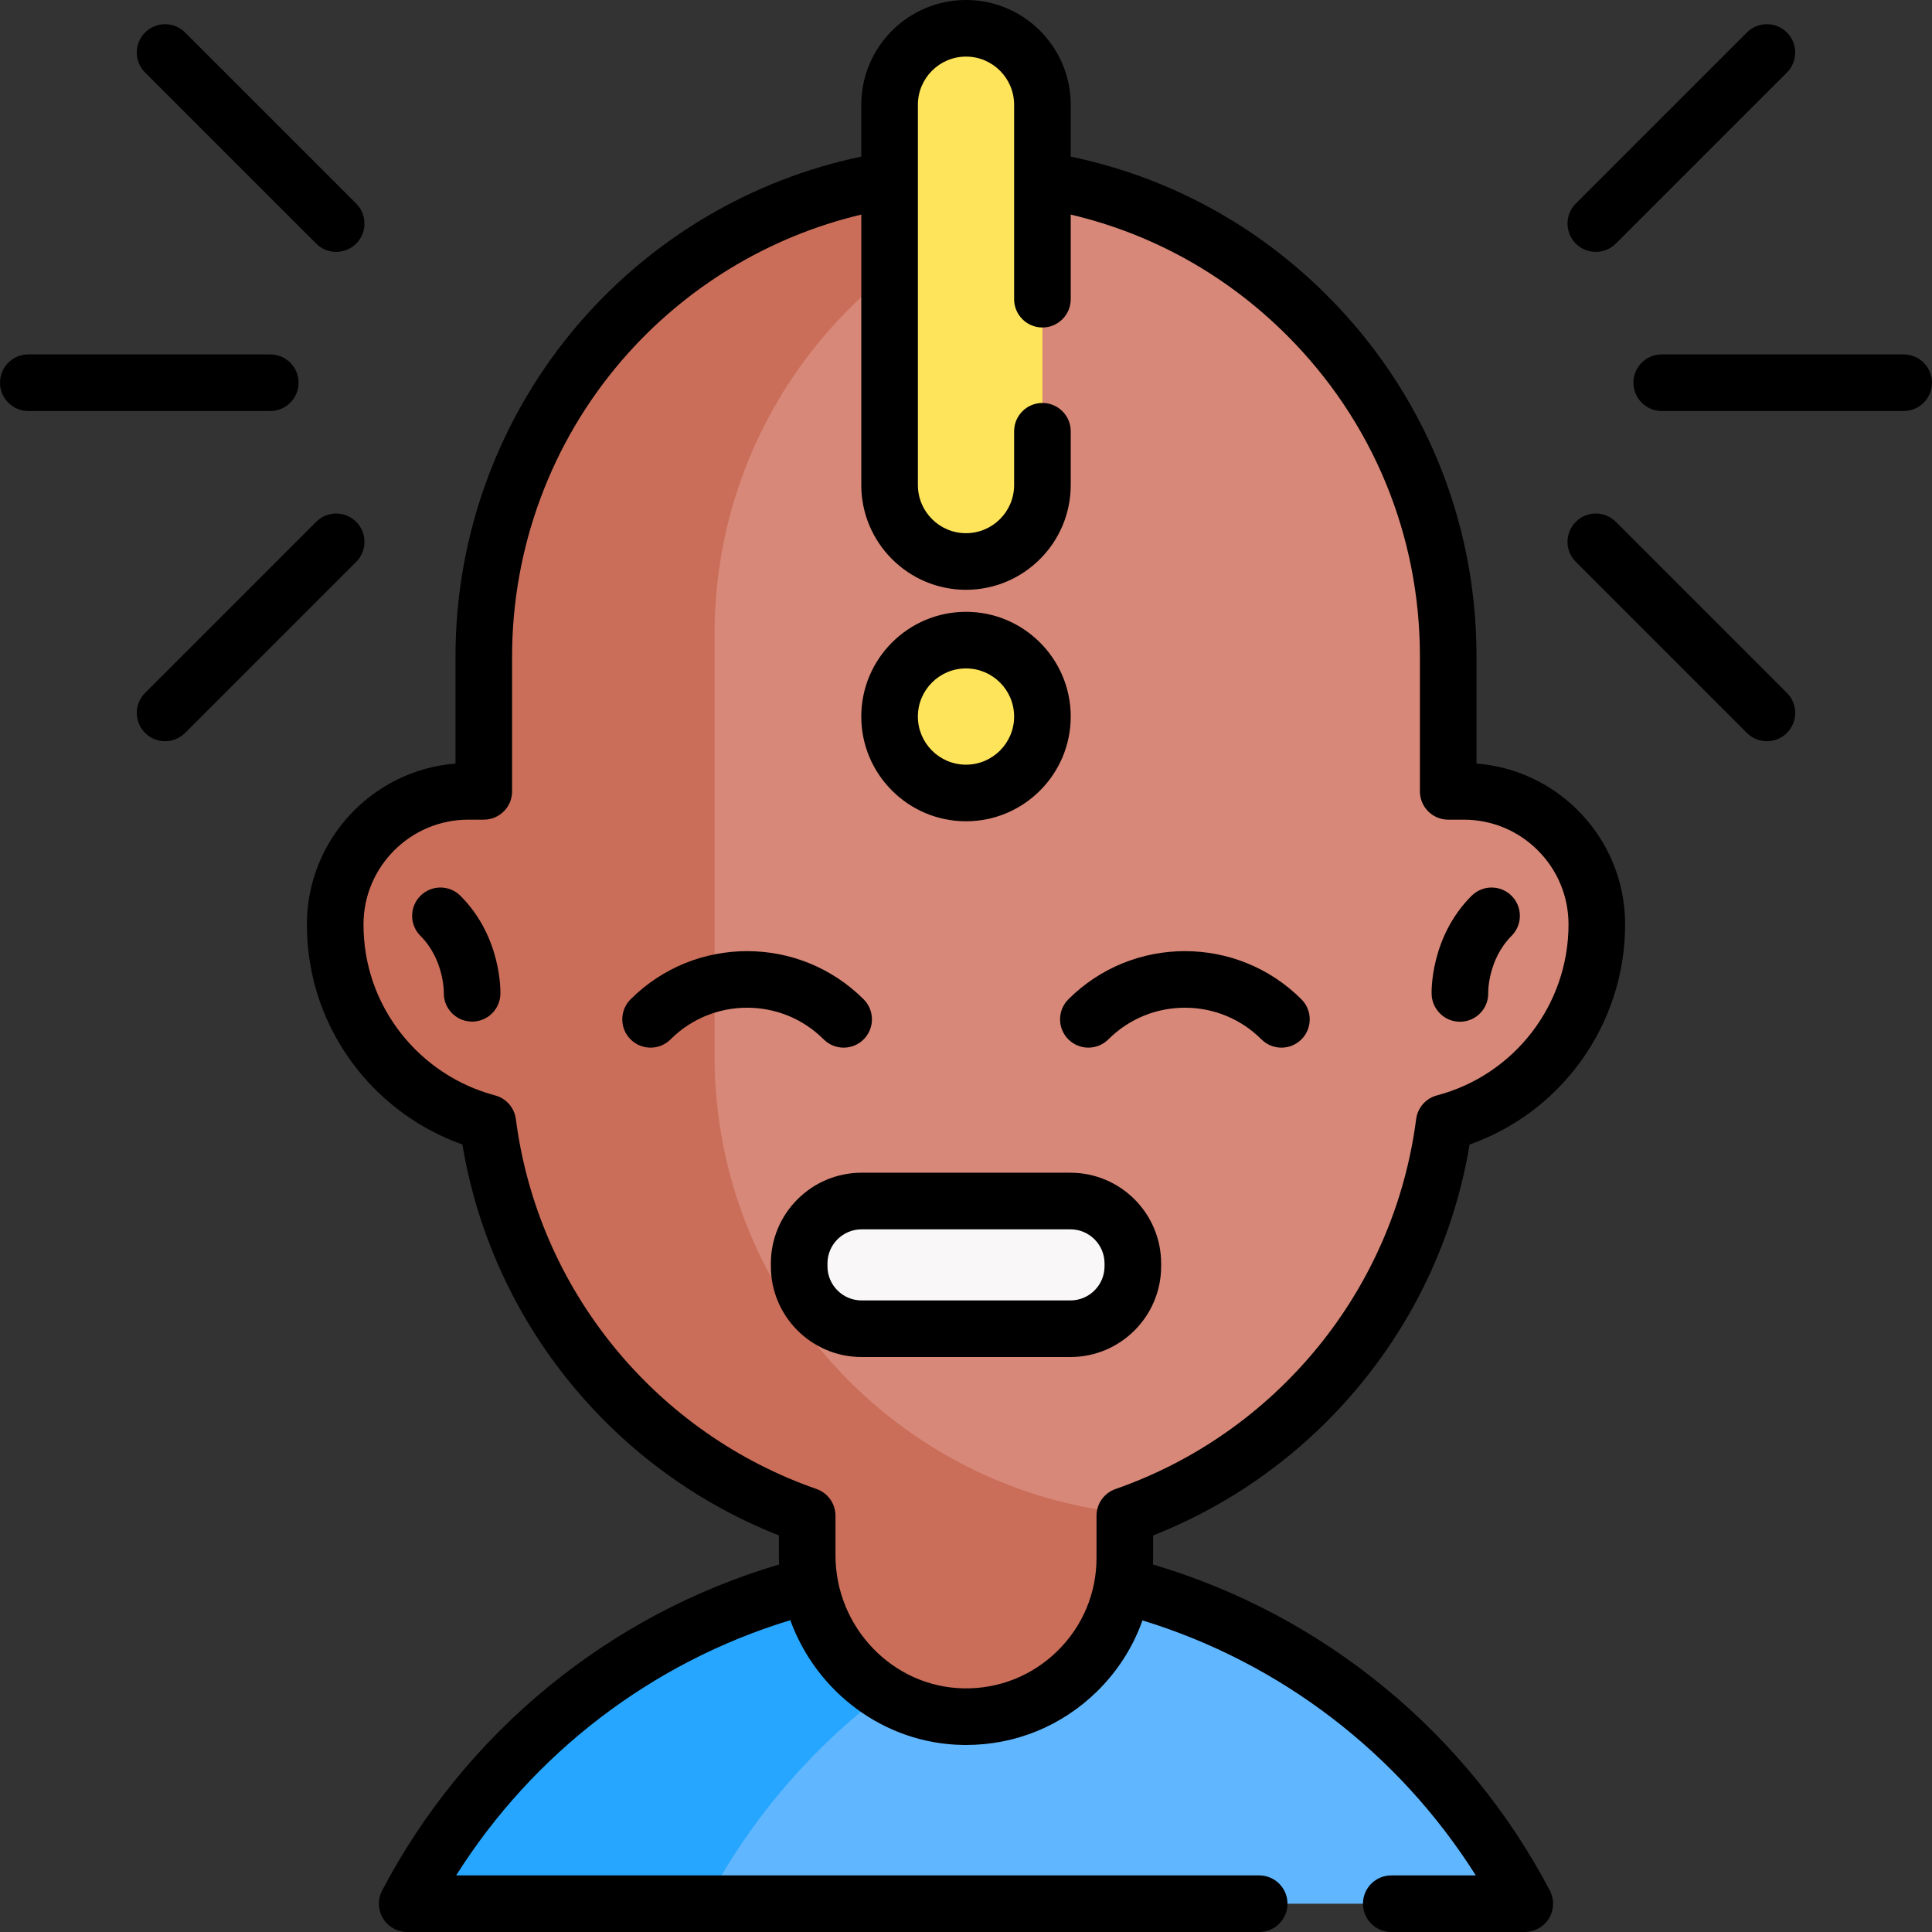
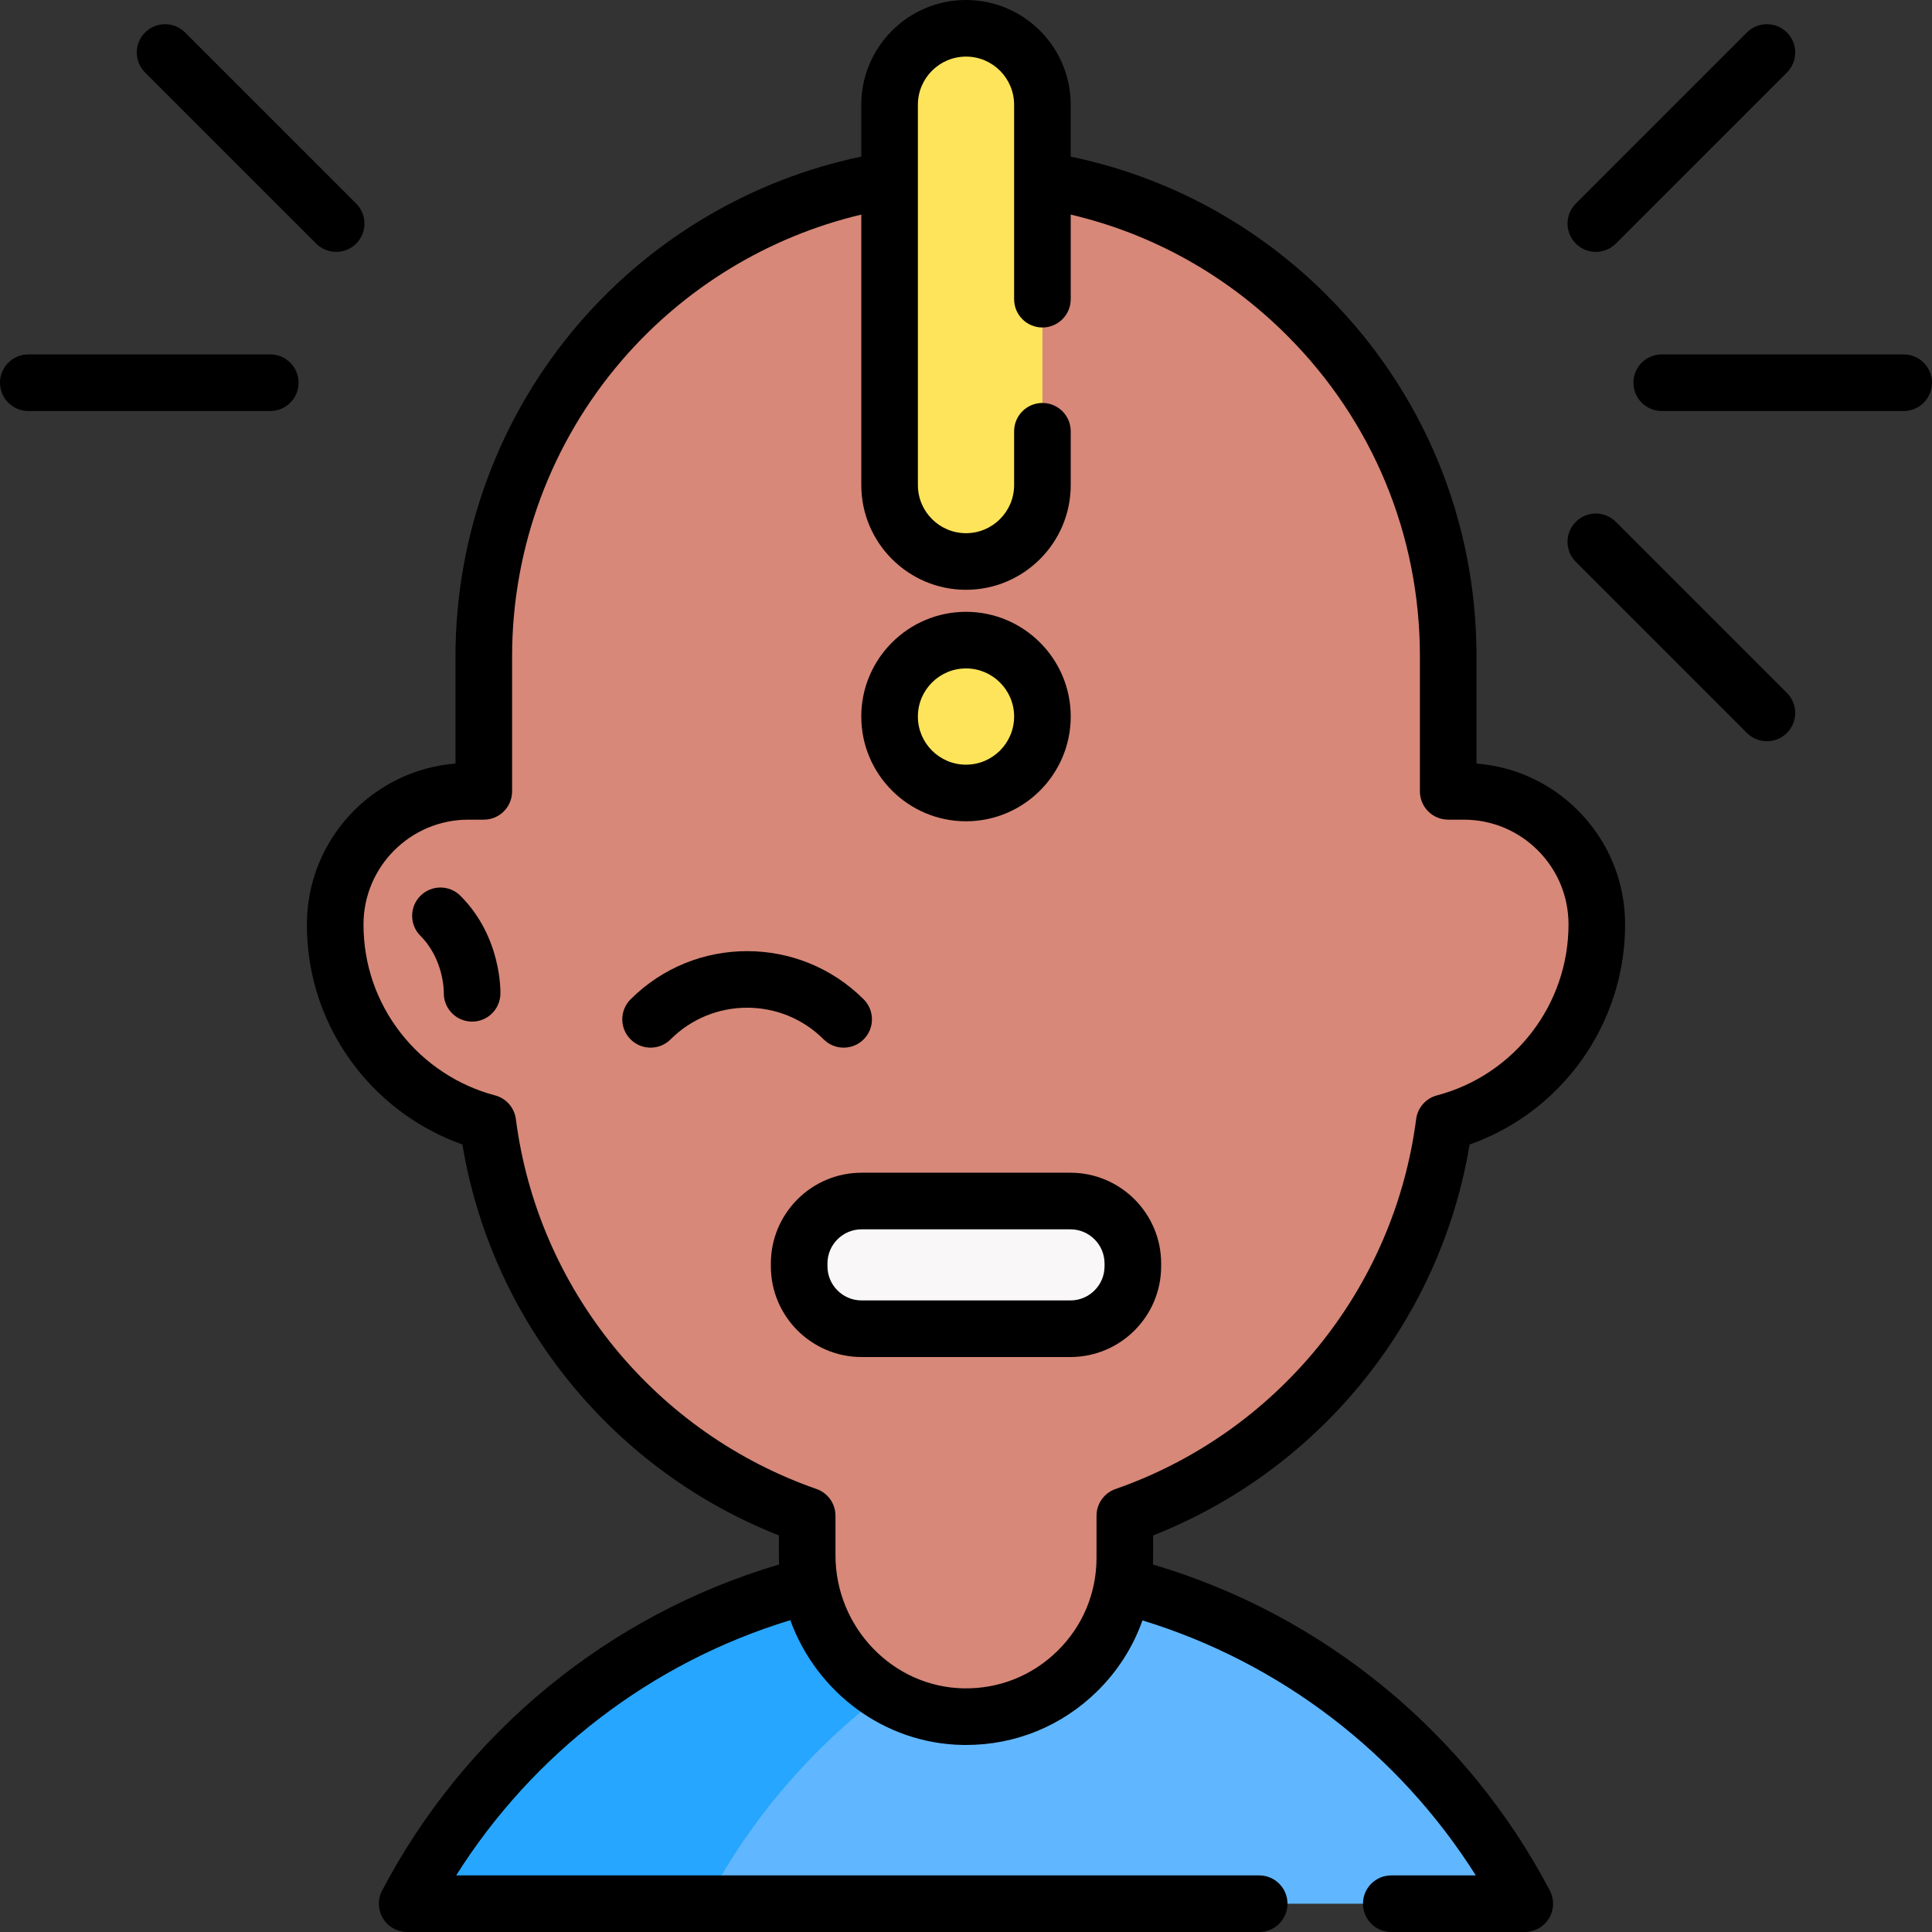
<svg xmlns="http://www.w3.org/2000/svg" width="1024" height="1024" id="Capa_1" enable-background="new 0 0 512 512" viewBox="0 0 512 512">
  <rect x="0" y="0" width="512" height="512" fill="#333333" stroke="none" />
  <g>
    <g>
      <g>
        <path d="m404.074 504.499h-296.169c27.961-53.235 83.778-89.534 148.09-89.534 64.301 0 120.119 36.299 148.079 89.534z" fill="#60b7ff" />
        <path d="m295.545 419.677c-47.172 11.434-86.507 42.862-108.543 84.823h-79.096c27.961-53.236 83.783-89.529 148.086-89.529 13.623 0 26.87 1.634 39.553 4.706z" fill="#26a6fe" />
        <path d="m423.169 244.992c0 25.212-17.163 46.405-40.443 52.553-6.272 48.513-39.75 88.501-84.636 104.144v11.159c0 23.476-19.234 42.47-42.809 42.08-23.078-.382-41.372-19.691-41.372-42.772v-10.477c-44.886-15.633-78.364-55.621-84.636-104.134-11.645-3.079-21.751-9.909-28.952-19.126-7.202-9.217-11.49-20.821-11.49-33.427 0-19.477 15.788-35.276 35.276-35.276h4.102v-35.777c0-70.577 57.214-127.791 127.791-127.791 70.577 0 127.791 57.214 127.791 127.791v35.777h4.102c9.744 0 18.558 3.947 24.943 10.333 6.386 6.385 10.333 15.209 10.333 24.943z" fill="#d78878" />
-         <path d="m299.605 401.143c-.505.188-1.011.367-1.516.545v11.166c0 23.472-19.232 42.466-42.813 42.08-23.076-.386-41.366-19.697-41.366-42.773v-10.483c-44.884-15.625-78.363-55.614-84.635-104.134-11.652-3.072-21.758-9.908-28.951-19.123-7.203-9.215-11.493-20.817-11.493-33.43 0-19.469 15.784-35.273 35.273-35.273h4.102v-35.773c0-70.585 57.219-127.794 127.794-127.794 9.591 0 18.944 1.06 27.931 3.062-54.157 12.365-94.563 60.836-94.563 118.758v111.906c0 63.373 48.391 115.44 110.237 121.266z" fill="#ca6e59" />
        <path d="m283.67 318.283h-55.34c-9.137 0-16.545 7.407-16.545 16.545v.754c0 9.137 7.407 16.545 16.545 16.545h55.34c9.137 0 16.545-7.407 16.545-16.545v-.754c0-9.137-7.407-16.545-16.545-16.545z" fill="#f9f7f8" />
      </g>
      <g fill="#fee45a">
        <circle cx="256.001" cy="189.893" r="20.254" />
        <path d="m235.747 128.548c0 11.186 9.068 20.254 20.254 20.254s20.254-9.068 20.254-20.254v-100.791c0-11.186-9.068-20.254-20.254-20.254s-20.254 9.068-20.254 20.254z" />
      </g>
    </g>
    <g>
-       <path d="m283.123 264.833c-2.929 2.929-2.929 7.678 0 10.606 2.93 2.929 7.678 2.929 10.607 0 11.182-11.181 29.376-11.182 40.558 0 1.465 1.464 3.385 2.197 5.304 2.197s3.839-.732 5.304-2.197c2.929-2.929 2.929-7.678 0-10.606-17.033-17.031-44.743-17.029-61.773 0z" />
      <path d="m223.576 277.637c1.919 0 3.839-.732 5.303-2.197 2.929-2.929 2.929-7.678 0-10.606-17.03-17.03-44.741-17.03-61.771 0-2.929 2.929-2.929 7.678 0 10.606 2.929 2.929 7.678 2.929 10.606 0 11.183-11.182 29.376-11.182 40.559 0 1.464 1.464 3.383 2.197 5.303 2.197z" />
      <path d="m391.29 202.353v-28.413c0-36.146-14.073-70.121-39.627-95.663-18.796-18.796-42.169-31.415-67.913-36.767v-13.75c0-15.307-12.448-27.76-27.75-27.76-15.301 0-27.75 12.453-27.75 27.76v13.741c-28.969 6.054-55.342 21.588-74.813 44.203-21.104 24.511-32.727 55.847-32.727 88.236v28.414c-22.005 1.738-39.38 20.197-39.38 42.636 0 13.933 4.522 27.089 13.079 38.046 7.247 9.28 17.105 16.353 28.133 20.268 3.863 23.241 13.754 45.069 28.769 63.39 14.706 17.944 33.671 31.764 55.1 40.202v5.264c0 .82.022 1.635.061 2.447-45.093 13.3-83.195 44.489-105.202 86.407-1.22 2.325-1.136 5.119.222 7.366s3.792 3.62 6.418 3.62h225.79c4.143 0 7.5-3.358 7.5-7.5s-3.357-7.5-7.5-7.5h-212.814c20.439-32.402 51.921-56.497 88.551-67.635 6.889 18.958 24.782 32.719 45.719 33.064.283.004.564.007.846.007 13.098 0 25.417-5.037 34.771-14.238 5.46-5.371 9.512-11.774 11.987-18.774 36.531 11.168 67.935 35.24 88.341 67.576h-22.4c-4.143 0-7.5 3.358-7.5 7.5s3.357 7.5 7.5 7.5h35.38c2.626 0 5.061-1.374 6.419-3.621s1.442-5.042.221-7.367c-22.009-41.902-60.105-73.093-105.173-86.4.02-.586.043-1.172.043-1.762v-5.945c21.429-8.443 40.396-22.265 55.101-40.21 15.014-18.321 24.903-40.146 28.768-63.384 24.5-8.647 41.212-31.952 41.212-58.32 0-11.424-4.448-22.165-12.526-30.244-7.275-7.272-16.707-11.603-26.856-12.394zm-10.473 87.935c-2.949.778-5.134 3.264-5.524 6.289-2.88 22.246-11.941 43.204-26.205 60.61-14.095 17.2-32.584 30.14-53.467 37.42-3.013 1.05-5.031 3.892-5.031 7.082v11.16c0 9.343-3.671 18.099-10.336 24.654s-15.487 10.09-24.851 9.927c-18.744-.309-33.993-16.131-33.993-35.271v-10.48c0-3.191-2.019-6.033-5.032-7.083-20.882-7.275-39.371-20.212-53.466-37.412-14.264-17.405-23.325-38.363-26.204-60.609-.392-3.025-2.576-5.511-5.525-6.289-9.81-2.587-18.671-8.441-24.952-16.484-6.477-8.294-9.901-18.258-9.901-28.813 0-15.312 12.462-27.77 27.78-27.77h4.1c4.142 0 7.5-3.358 7.5-7.5v-35.78c0-28.798 10.333-56.659 29.094-78.449 16.627-19.31 38.906-32.811 63.446-38.62v71.68c0 15.301 12.449 27.75 27.75 27.75 15.302 0 27.75-12.449 27.75-27.75v-14.26c0-4.142-3.357-7.5-7.5-7.5s-7.5 3.358-7.5 7.5v14.26c0 7.03-5.72 12.75-12.75 12.75s-12.75-5.72-12.75-12.75v-100.79c0-7.036 5.72-12.76 12.75-12.76s12.75 5.724 12.75 12.76v51.53c0 4.142 3.357 7.5 7.5 7.5s7.5-3.358 7.5-7.5v-22.423c21.67 5.096 41.341 16.052 57.309 32.018 22.719 22.71 35.231 52.917 35.231 85.056v35.78c0 4.142 3.357 7.5 7.5 7.5h4.1c7.425 0 14.402 2.888 19.646 8.133 5.245 5.245 8.134 12.219 8.134 19.637 0 21.258-14.332 39.884-34.853 45.297z" />
-       <path d="m389.978 237.4c-10.994 10.995-10.606 25.495-10.584 26.106.145 4.049 3.475 7.264 7.494 7.264.09 0 .18-.001.271-.005 4.14-.148 7.376-3.592 7.228-7.731-.002-.087-.081-8.749 6.199-15.028 2.929-2.929 2.929-7.678 0-10.606-2.931-2.928-7.679-2.928-10.608 0z" />
      <path d="m111.418 237.4c-2.929 2.929-2.929 7.678 0 10.606 6.203 6.203 6.202 14.729 6.199 15.021-.116 4.114 3.109 7.558 7.229 7.705.091.003.182.005.273.005 4.018 0 7.346-3.184 7.49-7.232.022-.612.41-15.111-10.585-26.106-2.928-2.927-7.677-2.927-10.606.001z" />
      <path d="m283.67 310.783h-55.34c-13.258 0-24.044 10.787-24.044 24.045v.754c0 13.258 10.786 24.044 24.044 24.044h55.34c13.259 0 24.045-10.786 24.045-24.044v-.754c0-13.258-10.786-24.045-24.045-24.045zm9.045 24.8c0 4.987-4.058 9.044-9.045 9.044h-55.34c-4.987 0-9.044-4.057-9.044-9.044v-.754c0-4.987 4.057-9.045 9.044-9.045h55.34c4.987 0 9.045 4.058 9.045 9.045z" />
      <path d="m256 217.647c15.304 0 27.754-12.45 27.754-27.754s-12.45-27.754-27.754-27.754-27.754 12.45-27.754 27.754 12.451 27.754 27.754 27.754zm0-40.508c7.033 0 12.754 5.721 12.754 12.754s-5.722 12.754-12.754 12.754-12.754-5.721-12.754-12.754 5.722-12.754 12.754-12.754z" />
    </g>
    <g>
      <path d="m504.498 108.921h-64.122c-4.143 0-7.5-3.358-7.5-7.5s3.357-7.5 7.5-7.5h64.122c4.143 0 7.5 3.358 7.5 7.5s-3.357 7.5-7.5 7.5z" />
      <path d="m468.25 196.431c-1.92 0-3.839-.732-5.304-2.197l-45.341-45.341c-2.929-2.929-2.929-7.678 0-10.606 2.931-2.93 7.679-2.929 10.607 0l45.341 45.341c2.929 2.929 2.929 7.678 0 10.606-1.464 1.464-3.384 2.197-5.303 2.197z" />
      <path d="m422.909 66.753c-1.919 0-3.839-.732-5.304-2.197-2.929-2.929-2.929-7.678 0-10.606l45.341-45.341c2.93-2.929 7.678-2.929 10.607 0s2.929 7.678 0 10.606l-45.341 45.341c-1.464 1.465-3.384 2.197-5.303 2.197z" />
      <path d="m71.625 108.921h-64.123c-4.142 0-7.5-3.358-7.5-7.5s3.358-7.5 7.5-7.5h64.123c4.142 0 7.5 3.358 7.5 7.5s-3.358 7.5-7.5 7.5z" />
-       <path d="m43.75 196.431c-1.919 0-3.839-.732-5.303-2.197-2.929-2.929-2.929-7.678 0-10.606l45.341-45.341c2.929-2.929 7.678-2.929 10.606 0 2.929 2.929 2.929 7.678 0 10.606l-45.341 45.341c-1.465 1.464-3.384 2.197-5.303 2.197z" />
      <path d="m89.091 66.753c-1.919 0-3.839-.732-5.303-2.197l-45.342-45.341c-2.929-2.929-2.929-7.678 0-10.606 2.929-2.929 7.678-2.929 10.606 0l45.342 45.341c2.929 2.929 2.929 7.678 0 10.606-1.464 1.465-3.384 2.197-5.303 2.197z" />
    </g>
  </g>
</svg>